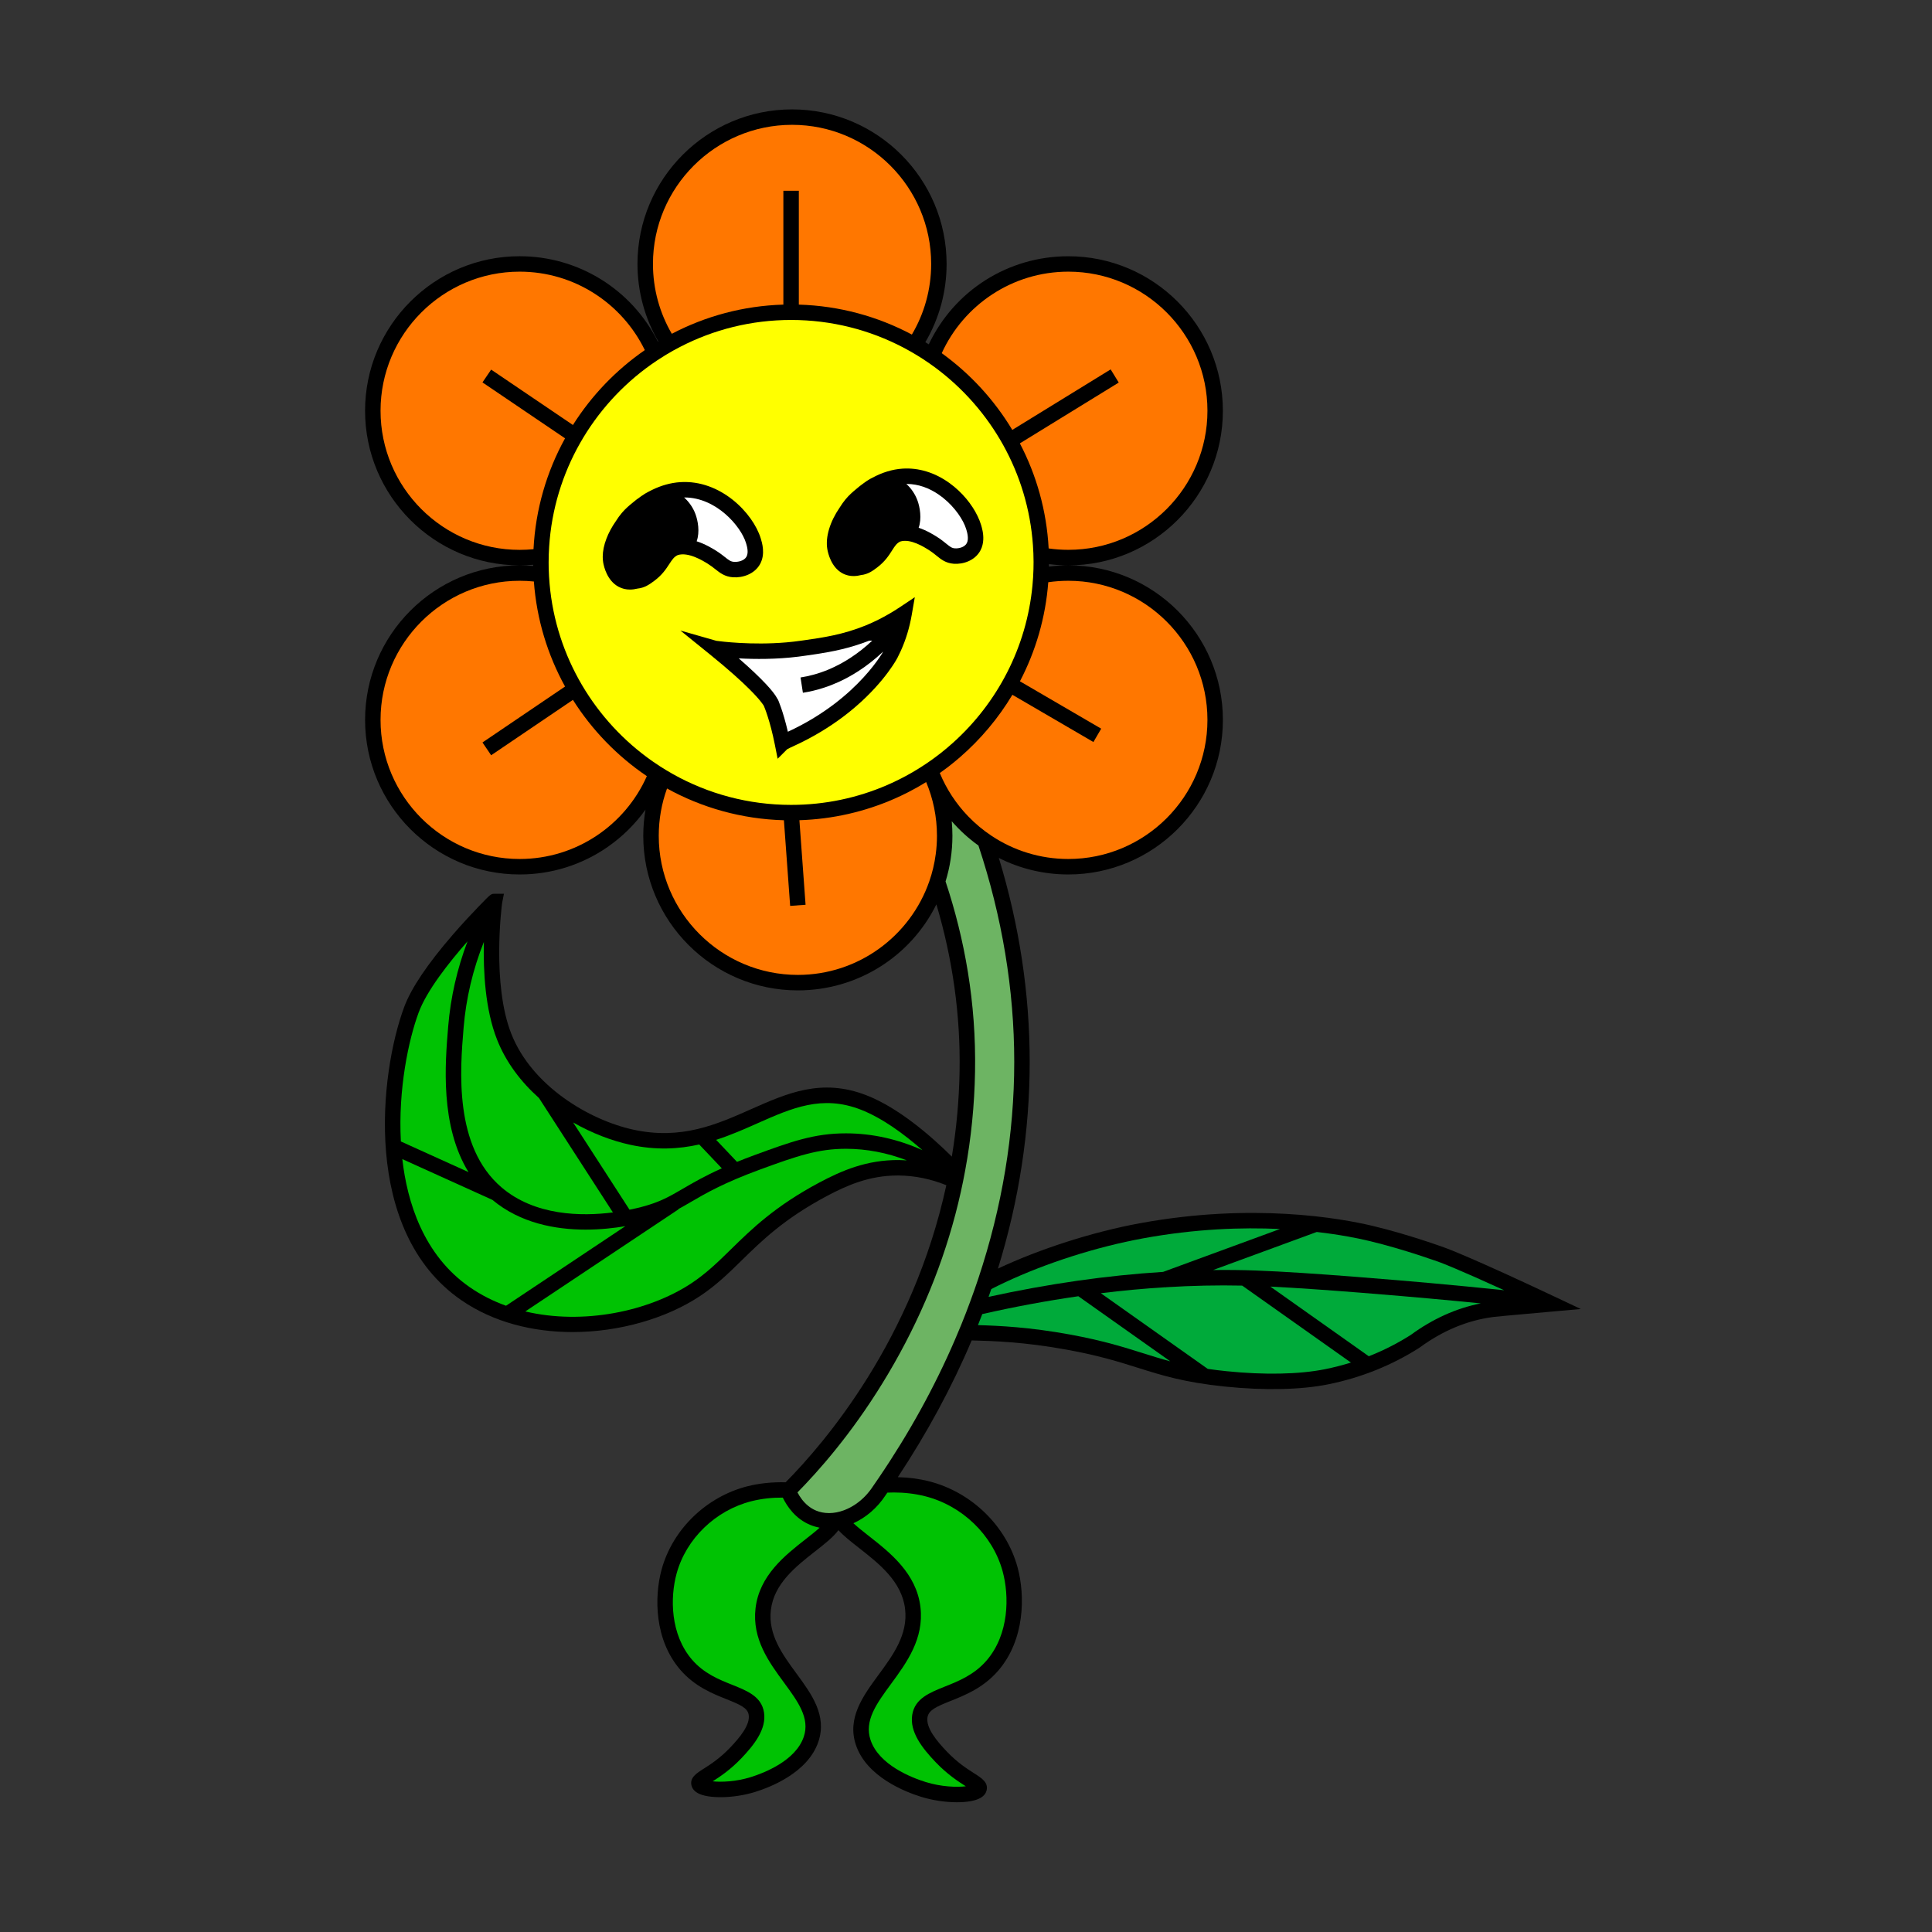
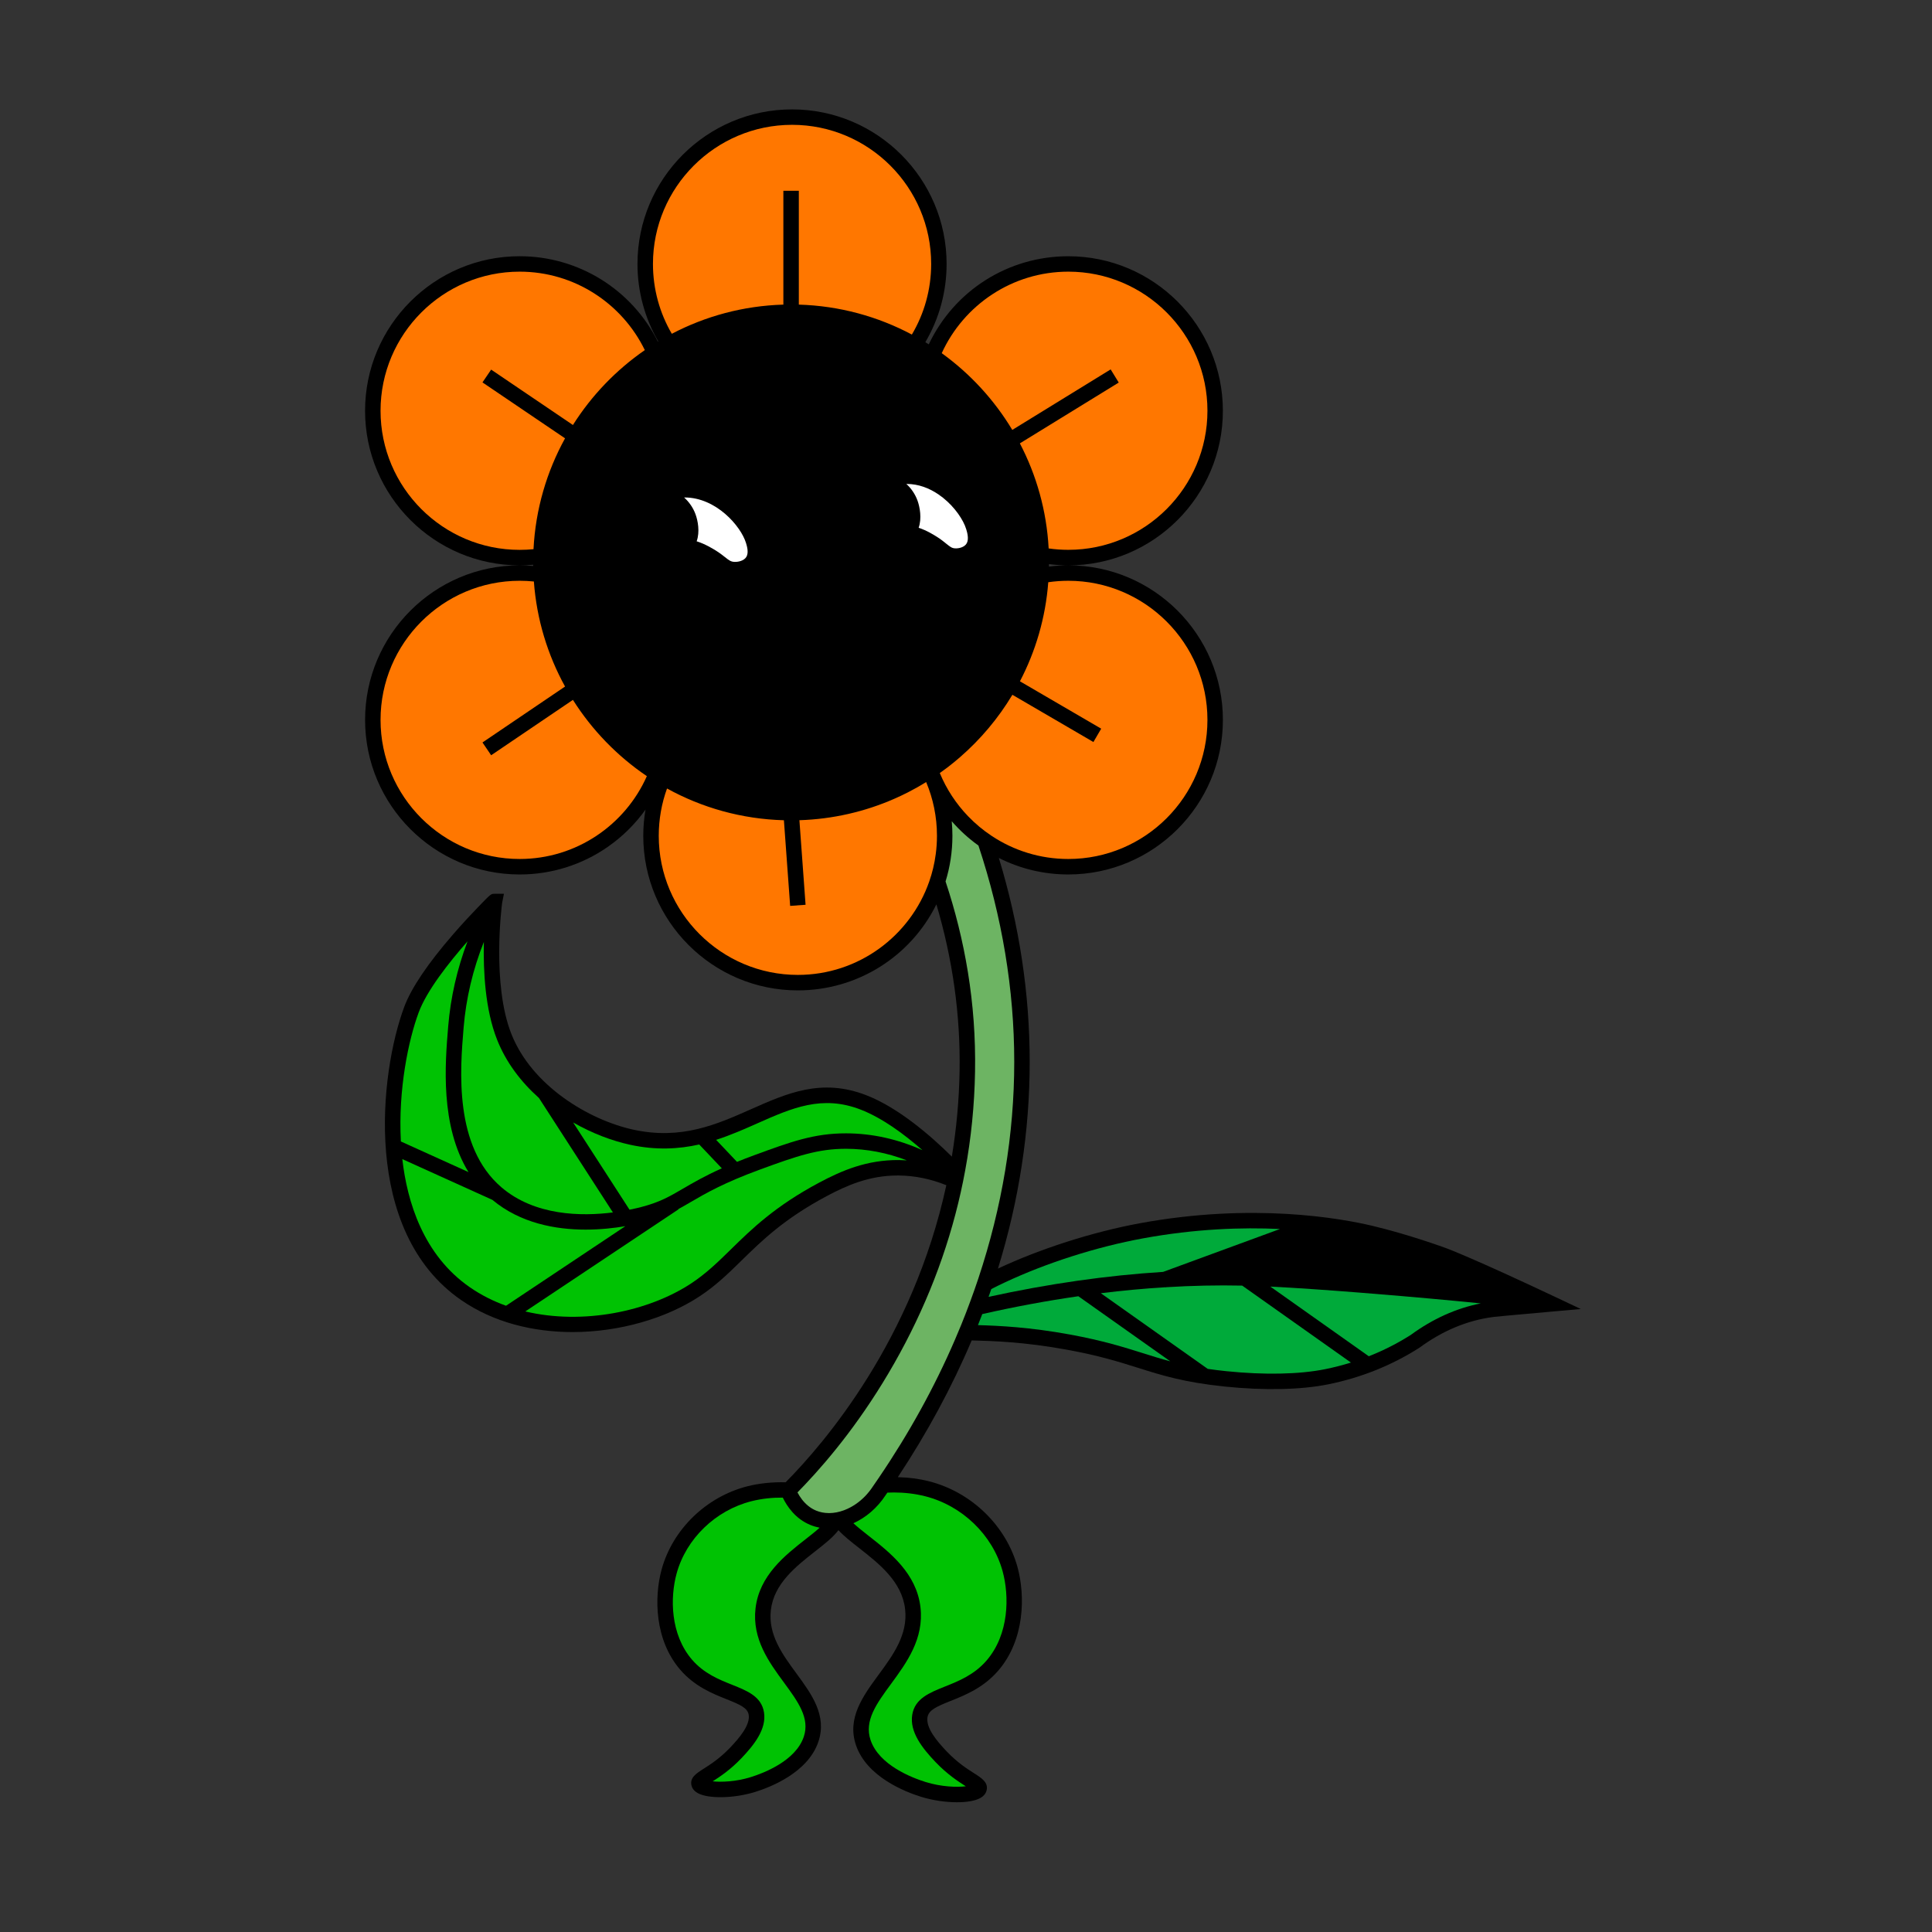
<svg xmlns="http://www.w3.org/2000/svg" version="1.1" x="0px" y="0px" viewBox="0 0 1000 1000" style="enable-background:new 0 0 1000 1000;" xml:space="preserve">
  <rect x="0" y="0" width="1000" height="1000" fill="#333333" stroke="none" />
  <style type="text/css">
	.st0{fill:#FFFFFF;}
	.st1{fill:#00AA3A;}
	.st2{fill:#FFFF00;}
	.st3{fill:#FF7700;}
	.st4{fill:#6DB463;}
	.st5{fill:#00C203;}
</style>
  <g id="图层_1">
    <path d="M804.9,671.25c-42.3-19.97-55.83-25.01-56.39-25.21c-0.78-0.29-19.2-7.04-38.03-11.52c-16.74-3.99-61.98-12.1-120.32-1.4   c-24.59,4.51-51.92,13.29-73.62,23.5c10.91-35.28,16.43-71.22,16.43-107c0-35.33-5.37-70.78-15.97-105.54   c11.1,5.61,23.36,8.54,35.97,8.54c44.11,0,80-35.89,80-80s-35.89-80-80-80c-3.32,0-6.67,0.21-10.02,0.64   c0.01-0.43,0.01-0.85,0.01-1.27c3.34,0.42,6.69,0.64,10,0.64c44.11,0,80-35.89,80-80s-35.89-80-80-80c-31.15,0-59,17.74-72.23,45.6   c-0.59-0.37-1.18-0.74-1.78-1.11c7.22-12.26,11.01-26.17,11.01-40.5c0-44.11-35.89-80-80-80s-80,35.89-80,80   c0,14.14,3.71,27.89,10.75,40.05c-0.07,0.04-0.14,0.09-0.21,0.13c-13.51-26.99-41.1-44.18-71.54-44.18c-44.11,0-80,35.89-80,80   s35.89,80,80,80c2.32,0,4.66-0.1,7.01-0.31c0,0.21,0,0.41,0.01,0.62c-2.34-0.21-4.69-0.31-7.01-0.31c-44.11,0-80,35.89-80,80   s35.89,80,80,80c16.41,0,32.18-4.94,45.61-14.28c7.64-5.32,14.22-11.84,19.53-19.28c-0.76,4.45-1.15,8.98-1.15,13.56   c0,44.11,35.89,80,80,80c30.82,0,58.39-17.5,71.72-44.53c8.47,28.5,12.5,57.53,12,86.46c-0.26,14.76-1.6,29.56-4.01,44.11   c-10.89-10.79-27.61-25.31-44.26-31.77c-23.14-8.99-40.93-1.08-59.78,7.28c-17.68,7.85-35.97,15.96-60.82,10.54   c-22.96-5.01-52.51-22.66-63.13-49.56c-10.11-25.59-5.09-65.49-4.77-67.87l0.93-4.66h-4.88c-1.84,0-1.84,0-8.42,6.81   c-3.12,3.22-7.9,8.29-12.97,14.14c-13.2,15.22-21.73,27.88-25.36,37.65c-12.67,34.08-22.14,116,29.47,151.68   c16.78,11.6,37.29,16.57,57.66,16.57c24.36,0,48.51-7.11,65.81-18.52c8.51-5.61,14.96-11.93,21.78-18.61   c10.3-10.09,21.97-21.52,43.89-33.2c10.45-5.57,22.13-10.71,36.75-10.71c0.22,0,0.43,0,0.65,0c8.31,0.09,16.57,1.78,24.6,5.03   c-17.36,80.03-62.89,133.3-83.17,153.77c-6.76-0.19-13.69,0.52-19.71,2.04c-21.34,5.39-38.81,22.31-44.49,43.11   c-3.9,14.27-3.7,36.43,9.69,51.92c7.45,8.62,16.56,12.26,23.88,15.19c7.16,2.86,10.92,4.52,11.5,8.07   c0.85,5.25-4.67,11.83-9.57,16.97c-5.36,5.62-10.22,8.72-13.78,10.98c-3.72,2.37-7.24,4.61-6.25,8.66   c0.27,1.11,1.04,2.68,3.17,3.89c5.46,3.09,18.83,2.84,29.8-0.57c8.04-2.5,27.32-10.03,32.71-26c4.58-13.58-3.53-24.63-11.37-35.32   c-7.23-9.86-14.71-20.05-13.23-32.79c1.59-13.7,12.95-22.6,22.98-30.45c4.88-3.82,9.25-7.25,12-10.92   c2.77,3.03,6.52,5.97,10.69,9.24c10.38,8.13,22.16,17.36,23.81,31.58c1.54,13.22-6.21,23.79-13.71,34   c-8.09,11.02-16.45,22.42-11.74,36.39c5.55,16.45,25.44,24.22,33.73,26.8c6.02,1.87,12.74,2.82,18.56,2.82   c5.11,0,9.52-0.73,12.14-2.22c2.16-1.22,2.94-2.81,3.21-3.93c1-4.1-2.6-6.39-6.4-8.81c-3.68-2.34-8.72-5.55-14.27-11.37   c-5.09-5.34-10.82-12.17-9.93-17.66c0.6-3.74,4.73-5.56,11.97-8.45c7.56-3.02,16.96-6.78,24.64-15.67   c13.81-15.98,14.01-38.84,9.99-53.57c-5.87-21.46-23.89-38.92-45.91-44.48c-4.97-1.26-10.48-1.97-16.04-2.11   c15.2-22.96,28.04-46.73,38.22-70.78c10.83,0.28,27.1,0.74,49.48,4.84c16.57,3.03,26.8,6.26,36.71,9.38   c12.22,3.85,23.76,7.49,44.83,9.66c20.42,2.1,39.41,1.7,53.48-1.14c16.95-3.42,32.81-9.77,47.14-18.88l0.22-0.15   c11.89-8.74,24.66-14.06,37.93-15.81l0.39-0.05c1.52-0.19,5.02-0.53,30.43-2.8l14.67-1.31L804.9,671.25z" />
  </g>
  <g id="图层_3">
    <g>
-       <path d="M332.2,266.68c-1.97,1.72-3.82,3.67-5.5,5.8c-0.42,0.54-0.83,1.08-1.21,1.62c-3.77,6.07-6.43,14.58-3.52,19.08    c1.36,2.1,4.14,3.58,6.61,3.56c0.73-0.22,1.45-0.5,2.14-0.79c4.19-1.77,5.93-4.48,7.94-7.61c2.02-3.15,4.31-6.7,9.09-8.43    c0.04-0.02,0.08-0.04,0.12-0.05c1.78-0.79,3.13-0.99,4.03-1.14c0.14-0.02,0.33-0.05,0.46-0.08c0,0,0,0,0.01,0    c1.43-1.49,1.48-6.05,0.1-9.76c-1.7-4.56-6-8.11-9.82-8.11h-0.07c-1.11,0.01-2.17,0.31-3.36,0.92c-0.03,0.01-0.07,0.03-0.1,0.05    c-0.64,0.36-1.28,0.74-1.91,1.15c-0.12,0.08-0.24,0.16-0.37,0.25c-1.03,0.72-2.19,1.61-3.55,2.67    C332.93,266.09,332.56,266.38,332.2,266.68z" />
      <path class="st0" d="M359.97,266.09c1.24,3.33,2.37,9.23,0.62,14.08c4.46,1.42,8.17,3.72,9.95,4.81c1.96,1.22,3.46,2.4,4.67,3.36    c2.21,1.75,3.06,2.36,4.75,2.48c1.92,0.14,5.23-0.47,6.45-2.73c1.2-2.23,0.15-5.64-0.3-7.1c-2.69-8.71-15.45-23.5-31.77-23.5    h-0.25C356.63,259.76,358.72,262.72,359.97,266.09z" />
-       <path class="st0" d="M396.66,354.28c2.71,2.92,4.61,5.34,5.57,7.13c0.12,0.2,0.22,0.39,0.3,0.58l0.08-0.03    c0.12,0.27,2.67,5.93,5.19,16.79c9.75-4.5,17.86-9.64,24.49-14.73c0.25-0.2,0.5-0.39,0.74-0.57c1.95-1.53,3.77-3.04,5.46-4.53    c0.59-0.52,1.16-1.03,1.71-1.54c10.17-9.33,15.38-17.47,16.81-19.89c-0.02-0.03-0.03-0.05-0.05-0.07    c-3.98,3.74-8.17,7.04-12.54,9.88c-3.37,2.19-6.82,4.09-10.34,5.69c-1.2,0.55-2.41,1.06-3.64,1.54h-0.01    c-1.36,0.54-2.73,1.03-4.11,1.47c-3.52,1.15-7.11,2.01-10.74,2.57l-0.92-5.94l-0.3-1.97c2.24-0.35,4.47-0.82,6.68-1.43    c2.7-0.73,5.38-1.66,8.01-2.77c3.75-1.59,7.43-3.54,11.01-5.87c3.97-2.58,7.78-5.58,11.4-8.98h-1.58    c-10.04,3.95-19.22,5.71-27.22,6.93c-1.79,0.28-3.52,0.52-5.19,0.76l-1.93,0.27c-0.73,0.11-1.47,0.21-2.2,0.3    c-11.36,1.43-22.61,1.36-30.96,0.9C388.3,345.91,393.15,350.51,396.66,354.28z" />
      <path class="st1" d="M513.09,667.22c-0.45,1.34-0.92,2.68-1.4,4.01c0,0.01-0.01,0.01-0.01,0.02c31.01-6.78,61.23-11.1,90.34-12.92    l60.49-22.2h-0.01c-19.63-0.93-43.8-0.12-70.9,4.85c-24,4.4-50.12,12.74-71.65,22.87C517.47,665.01,515.19,666.14,513.09,667.22z" />
-       <path class="st2" d="M284.24,282.98c-0.18,2.69-0.27,5.4-0.27,8.13v0.08c0,0.95,0.01,1.9,0.03,2.84c0.07,2.78,0.22,5.53,0.47,8.26    c3.36,37.91,23.65,71.03,53.25,91.74c1.26,0.88,2.53,1.73,3.83,2.57c1.02,0.66,2.05,1.31,3.1,1.94c1.24,0.75,2.5,1.49,3.77,2.2    c18.08,10.11,38.9,15.87,61.05,15.87c17.6,0,34.37-3.64,49.58-10.21c2.46-1.06,4.89-2.2,7.26-3.42c3.27-1.66,6.45-3.47,9.54-5.41    c0.31-0.18,0.62-0.38,0.92-0.58c1.95-1.24,3.87-2.53,5.74-3.88c0.4-0.28,0.79-0.57,1.18-0.86c1.11-0.81,2.2-1.65,3.28-2.49    c2.18-1.72,4.29-3.5,6.35-5.35c22.78-20.49,38.04-49.18,41.08-81.37c0.27-2.77,0.44-5.56,0.52-8.38c0.03-1.18,0.05-2.36,0.05-3.55    v-0.54c-0.01-2.8-0.12-5.57-0.32-8.32c-2.62-37.48-21.78-70.48-50.21-91.73c-2.22-1.66-4.5-3.25-6.83-4.76    c-1.02-0.66-2.05-1.31-3.09-1.94c-2.29-1.39-4.63-2.72-7.02-3.97c-17.36-9.09-37.11-14.24-58.03-14.24    c-20.64,0-40.12,5-57.31,13.87c-2.4,1.23-4.75,2.54-7.05,3.92c-0.45,0.27-0.9,0.55-1.35,0.83c-2.33,1.43-4.62,2.95-6.85,4.53    C306.97,210.06,286.72,244.15,284.24,282.98z M434.65,262.66c0.04-0.05,0.07-0.1,0.1-0.15c0.93-1.49,1.91-2.86,2.89-4.04    c1.81-2.19,3.71-3.83,5.36-5.19c1.25-1.1,2.55-2.12,3.88-3.07c0.01-0.01,0.03-0.02,0.04-0.03c1.13-0.85,2.27-1.63,3.46-2.3    c0.4-0.22,0.81-0.44,1.23-0.63c4.98-2.69,10.26-4.33,15.47-4.68c4.31-0.29,8.44,0.25,12.31,1.42c4.42,1.32,8.49,3.46,12.11,6.08    c6.56,4.74,11.63,11.07,14.5,17.07c0.75,1.54,1.35,3.06,1.79,4.52c0.43,1.43,1.32,4.39,1.15,7.7c-0.09,1.79-0.49,3.68-1.44,5.49    c-2.79,5.31-8.95,7.31-13.83,6.95c-4.17-0.31-6.62-2.3-8.98-4.22c-1.12-0.91-2.28-1.85-3.8-2.82c-2.41-1.53-9.7-6.16-14.95-4.46    c-1.8,0.89-2.66,2.16-4.21,4.61c-1.61,2.53-3.61,5.69-7.66,8.77c-2.2,1.67-4.68,3.56-8.38,3.97c-1.16,0.3-2.48,0.52-3.89,0.52    c-1.87,0-3.89-0.39-5.89-1.51c-5.74-3.21-7.34-10.36-7.7-12.47C427.17,277.95,429.55,270.08,434.65,262.66z M414.4,331.65    l1.94-0.27c9.5-1.35,20.09-2.86,32.01-7.77c2.01-0.83,4.07-1.76,6.16-2.8c3.86-1.93,7.64-4.12,11.24-6.52l7.75-5.18l-1.59,9.18    c-1.14,6.58-3.04,12.84-5.68,18.65c-0.54,1.19-1.11,2.37-1.71,3.53c-0.14,0.26-0.99,1.86-2.7,4.39    c-2.51,3.74-6.89,9.52-13.54,15.98c-1.56,1.52-3.26,3.09-5.09,4.67c-0.44,0.38-0.88,0.77-1.34,1.15c-1.54,1.3-3.17,2.61-4.89,3.92    c-7.13,5.43-15.84,10.88-26.33,15.67l-0.17,0.08c-1.21,0.52-2.27,1.07-3.05,1.5l-4.9,4.9l-1.46-7.34    c-2.47-12.42-5.35-19.27-5.69-20.05c-0.1-0.19-0.51-0.87-1.53-2.15c-1.11-1.4-2.97-3.54-5.98-6.53    c-4.19-4.18-10.62-10.03-20.4-17.94l-15.27-12.35l18.62,5.32c2.15,0.3,18.2,2.36,36.16,0.81    C409.41,332.29,411.91,332.01,414.4,331.65z M352.05,249.56c20.91-1.37,37.66,16,41.7,29.07c0.68,2.21,2.5,8.08-0.3,13.26    c-2.85,5.27-9.12,7.27-14.07,6.91c-4.23-0.3-6.73-2.28-9.14-4.19c-1.15-0.91-2.34-1.85-3.91-2.82    c-2.49-1.55-10.03-6.21-15.53-4.48c-1.89,0.91-2.77,2.18-4.38,4.64c-1.65,2.53-3.7,5.69-7.85,8.76c-2.27,1.67-4.83,3.58-8.64,3.95    c-1.16,0.29-2.47,0.5-3.86,0.5c-1.9,0-3.94-0.38-5.96-1.48c-5.87-3.19-7.52-10.35-7.89-12.47c-0.16-0.96-0.25-1.96-0.25-2.99    c0-2.95,0.66-6.17,1.94-9.46c1.13-2.97,2.76-6.01,4.83-8.97c1.01-1.62,2.09-3.09,3.17-4.36c1.75-2.05,3.57-3.62,5.18-4.92    c1.45-1.26,2.97-2.43,4.53-3.49c0.13-0.09,0.25-0.17,0.37-0.26c1.25-0.88,2.51-1.68,3.84-2.33c0.02-0.01,0.04-0.02,0.06-0.03    c0.61-0.32,1.22-0.63,1.83-0.92C342.36,251.23,347.23,249.88,352.05,249.56z" />
-       <path d="M444.21,289.74c0,0,0.01,0,0.02,0c0.68-0.21,1.37-0.49,2.02-0.77c4.05-1.76,5.74-4.46,7.69-7.59    c1.97-3.15,4.19-6.71,8.88-8.45c0.06-0.03,0.12-0.05,0.17-0.07c0.06-0.03,0.13-0.06,0.2-0.08c1.64-0.7,2.88-0.92,3.71-1.06    c0.14-0.02,0.27-0.03,0.4-0.06c1.39-1.51,1.44-6.09,0.09-9.81c-1.65-4.54-5.79-8.08-9.45-8.08h-0.06    c-0.93,0.01-1.83,0.24-2.82,0.71c-0.02,0.01-0.04,0.02-0.06,0.03c-0.94,0.52-1.87,1.09-2.78,1.71c-0.96,0.7-2.04,1.55-3.29,2.56    c-0.34,0.28-0.69,0.55-1.03,0.84c-1.78,1.6-3.46,3.39-5,5.34c-0.54,0.69-1.06,1.38-1.54,2.09c-0.01,0.01-0.01,0.02-0.02,0.03    c-3.67,6.09-6.26,14.62-3.42,19.14C439.23,288.28,441.85,289.74,444.21,289.74z" />
      <path class="st3" d="M405.75,424.56c-21.88-0.6-42.46-6.49-60.5-16.43c-2.77,7.64-4.28,15.89-4.28,24.48c0,39.71,32.3,72,72,72    c31.41,0,58.19-20.21,68-48.33c1.59-4.54,2.73-9.29,3.37-14.19c0.42-3.1,0.63-6.27,0.63-9.48c0-9.85-1.99-19.25-5.59-27.81    c-3.04,1.88-6.15,3.64-9.35,5.27c-2.37,1.21-4.79,2.36-7.25,3.43c-15.1,6.6-31.64,10.49-49.01,11.04l3.19,43.77l-7.98,0.58    L405.75,424.56z" />
      <path class="st4" d="M506.4,661.69c12.27-36.91,18.57-74.61,18.57-112.08c0-37.43-6.29-75.09-18.53-111.96    c-5.08-3.64-9.72-7.87-13.82-12.58c0.23,2.48,0.35,5,0.35,7.54c0,8.22-1.24,16.15-3.55,23.62c9.91,29.83,15.89,62.77,15.26,98.45    c-0.3,17.29-2,34.34-5.1,51.11c-0.68,3.75-1.44,7.48-2.27,11.2c-6.83,30.7-18.36,60.4-34.52,88.79    c-15.9,27.94-32.94,48.72-46.01,62.53c-1.38,1.47-2.72,2.85-4.01,4.16c0.59,1.13,1.34,2.36,2.27,3.57    c1.77,2.31,4.2,4.55,7.44,5.87c2.01,0.82,4.16,1.23,6.36,1.25c0.15,0.01,0.29,0.01,0.43,0.01c2.46-0.02,4.98-0.51,7.45-1.42    c0.18-0.06,0.36-0.13,0.54-0.21c3.82-1.49,7.52-3.97,10.68-7.28c1.38-1.46,2.67-3.07,3.82-4.83l0.07-0.1c1-1.44,2-2.89,2.98-4.34    c15.74-23.15,28.93-47.09,39.46-71.53c1.13-2.6,2.23-5.21,3.29-7.83c1.66-4.1,3.26-8.21,4.76-12.33    C503.76,669.44,505.11,665.57,506.4,661.69z" />
      <path class="st5" d="M518.95,813.27c-5.12-18.72-20.88-33.97-40.15-38.83c-5.34-1.35-10.88-1.94-16.11-1.94    c-1.15,0-2.28,0.03-3.39,0.08c-0.28,0.42-0.58,0.85-0.87,1.27c-4.39,6.71-10.32,11.7-16.72,14.57c2.21,2.06,5.02,4.26,7.89,6.52    c11.05,8.65,24.79,19.42,26.83,36.96c1.9,16.34-7.19,28.73-15.21,39.66c-7.51,10.23-13.99,19.06-10.61,29.1    c4.37,12.96,21.4,19.51,28.53,21.72c8.09,2.51,16.14,2.76,20.76,2.2c-3.8-2.42-9.51-6.08-15.69-12.56    c-6.76-7.09-13.48-15.54-12.04-24.45c1.35-8.39,8.9-11.41,16.9-14.61c7.1-2.83,15.15-6.05,21.56-13.46    C522.38,845.9,522.46,826.1,518.95,813.27z" />
      <path class="st1" d="M699.24,705.26l-56.28-39.83c-12.83-0.27-25.93,0.01-39.27,0.82l-0.34,0.12l-0.04-0.1    c-11.02,0.67-22.2,1.7-33.53,3.1l55.34,39.16h0.01c2.97,0.44,6.16,0.83,9.64,1.19c19.64,2.02,37.78,1.65,51.08-1.03    C690.4,707.77,694.86,706.63,699.24,705.26L699.24,705.26z" />
      <path class="st3" d="M409.97,64.61c-39.7,0-72,32.3-72,72c0,13.17,3.55,25.53,9.76,36.16c17.36-9.1,36.96-14.49,57.74-15.1V98.74    h8v58.93c0,0,0,0,0,0c21.09,0.62,40.96,6.16,58.51,15.5c6.35-10.72,9.99-23.22,9.99-36.56C481.97,96.91,449.67,64.61,409.97,64.61    z" />
      <path class="st0" d="M474.91,259.12c1.2,3.33,2.3,9.22,0.58,14.06c4.35,1.43,7.96,3.73,9.69,4.83c1.92,1.22,3.38,2.41,4.55,3.36    c2.13,1.73,2.95,2.34,4.54,2.45c1.83,0.14,4.98-0.47,6.15-2.69c1.18-2.26,0.15-5.7-0.29-7.17c-0.19-0.63-0.43-1.29-0.72-1.98    c-2.17-5.13-7.07-11.6-13.7-16.1c-4.71-3.2-10.3-5.39-16.39-5.39h-0.19C471.63,252.76,473.68,255.73,474.91,259.12z" />
      <path class="st5" d="M405.17,775.16c-5.24-0.05-10.84,0.51-16.24,1.87c-9.29,2.35-17.74,7.2-24.48,13.72    c-6.75,6.52-11.78,14.71-14.25,23.75c-3.38,12.37-3.31,31.46,8.02,44.58c6.17,7.14,13.94,10.25,20.8,12.99    c7.76,3.1,15.1,6.03,16.42,14.22c1.4,8.68-5.12,16.88-11.68,23.76c-5.82,6.1-11.2,9.62-14.88,11.96    c4.51,0.48,12.08,0.2,19.66-2.16c6.86-2.13,23.29-8.44,27.5-20.92c3.25-9.64-3.01-18.16-10.25-28.03    c-7.77-10.58-16.57-22.58-14.73-38.44c1.98-17.02,15.29-27.45,25.99-35.83c2.59-2.03,5.13-4.01,7.19-5.89    c-1.62-0.32-3.22-0.78-4.78-1.42C411.72,786.16,407.39,779.74,405.17,775.16z" />
      <path class="st5" d="M331.96,624.74c9.51-2.47,14.58-5.42,21.59-9.52c5.12-2.98,11.05-6.45,20.06-10.5l-11.69-12.34c0,0,0,0,0,0    c-10.61,2.39-22.36,3.07-35.8,0.14c-9.48-2.07-19.71-5.95-29.44-11.52h-0.01l29.17,45.14    C328.33,625.64,330.42,625.14,331.96,624.74z" />
      <path class="st5" d="M243.24,666.32c5.8,4.01,12.08,7.16,18.67,9.53l61.77-41.18c-5.71,0.96-12.81,1.78-20.55,1.78    c-15.63,0-33.82-3.33-48.26-15.39l-46.63-21.11c0,0,0,0,0,0C210.74,621.94,219.05,649.6,243.24,666.32z" />
      <path class="st5" d="M357.77,664.28c7.86-5.19,14.04-11.24,20.59-17.66c10.68-10.46,22.79-22.32,45.73-34.54    c11.54-6.14,24.51-11.79,41.24-11.64c1.33,0.02,2.66,0.07,4,0.16c0.01-0.01,0.02,0,0.02,0c0,0,0,0,0,0    c-10.26-3.95-20.76-5.96-31.39-5.99c-14.52-0.01-25.27,3.67-44.61,10.76c-18.87,6.92-28.24,12.38-35.76,16.77    c-2.24,1.31-4.34,2.53-6.48,3.68l0.08,0.13L271.9,678.8C301.84,685.89,335.73,678.81,357.77,664.28z" />
      <path class="st3" d="M268.97,444.61c29.34,0,54.64-17.64,65.84-42.88c-15.31-10.36-28.37-23.82-38.26-39.47c0,0,0,0,0-0.01    l-42.33,28.67l-4.49-6.62l42.74-28.95c0,0,0,0,0,0c-9.02-16.35-14.7-34.78-16.14-54.37c-2.42-0.24-4.88-0.37-7.36-0.37    c-39.7,0-72,32.3-72,72C196.97,412.32,229.27,444.61,268.97,444.61z" />
      <path class="st5" d="M242.49,606.67c-14.76-24.06-12.1-56.27-10.53-75.1l0.02-0.29c1.25-15.07,4.62-29.81,10.01-44.05    c-0.01,0.01-0.02,0.02-0.02,0.03c-9.81,11.16-21.08,25.52-25.25,36.75c-5.27,14.18-10.68,39.81-9.23,66.81L242.49,606.67z" />
      <path class="st1" d="M591.53,700.39c4.78,1.5,9.3,2.93,14.22,4.23l-47.6-33.69c-16.31,2.35-32.9,5.42-49.73,9.24    c-0.73,1.91-1.47,3.81-2.23,5.71c11,0.32,26.71,1.04,47.68,4.88C570.92,693.89,581.87,697.34,591.53,700.39z" />
-       <path class="st1" d="M778.57,667.83c-0.01-0.01-0.01-0.01-0.02,0l-0.01-0.01c-24.11-11.03-32.69-14.24-32.8-14.28    c-0.18-0.06-18.76-6.88-37.12-11.24c-5.76-1.37-15.01-3.25-27.08-4.63h-0.01c0,0,0,0,0,0l-53.66,19.7    c7.5-0.09,14.92-0.02,22.25,0.25c27.53,0.99,76.06,5.23,90.28,6.5C753.11,665.26,765.89,666.51,778.57,667.83    C778.57,667.83,778.57,667.83,778.57,667.83z" />
      <path class="st1" d="M730.17,690.98c11.41-8.36,23.58-13.85,36.29-16.35c-8.92-0.89-17.87-1.74-26.78-2.54    c-12.92-1.16-54.24-4.77-82.15-6.15l50.96,36.06C716.05,699.02,723.3,695.34,730.17,690.98z" />
      <path class="st5" d="M250.45,487.53c-5.71,14.33-9.23,29.2-10.49,44.42l-0.02,0.29c-1.78,21.39-5.09,61.21,19.64,82.34    c17.29,14.77,41.38,15.05,57.66,12.97l-38.27-59.23h0c-9.27-8.27-17.03-18.4-21.7-30.24C251.11,522.53,250.1,502.54,250.45,487.53    C250.45,487.53,250.45,487.53,250.45,487.53z" />
      <path class="st5" d="M390.59,597.86c18.54-6.79,30.75-11.29,47.39-11.24c13.44,0.03,26.65,2.96,39.45,8.7    c-0.01-0.01-0.02-0.02-0.03-0.03l-0.01-0.01c-9.4-8.25-20.7-16.59-31.86-20.93c-20.03-7.77-35.6-0.86-53.64,7.14    c-6.67,2.96-13.66,6.06-21.22,8.49c0,0,0,0,0,0l10.8,11.4C384.25,600.24,387.28,599.07,390.59,597.86z" />
      <path class="st3" d="M552.97,140.61c-29.07,0-54.18,17.32-65.53,42.19c14.7,10.62,27.16,24.14,36.52,39.72c0,0,0,0,0,0    l50.91-31.32l4.19,6.81l-51.18,31.48v0c8.59,16.43,13.85,34.85,14.9,54.38c3.33,0.48,6.73,0.72,10.19,0.72c39.7,0,72-32.29,72-72    C624.97,172.91,592.67,140.61,552.97,140.61z" />
      <path class="st3" d="M524.01,359.62c-7.28,12.14-16.45,23.04-27.1,32.29c-2.09,1.82-4.24,3.57-6.45,5.27    c-1.32,1-2.66,1.99-4.02,2.95c3.45,8.33,8.43,15.88,14.58,22.29c3.71,3.86,7.83,7.31,12.3,10.26    c11.38,7.54,25.01,11.93,39.65,11.93c39.7,0,72-32.29,72-72c0-39.7-32.3-72-72-72c-3.53,0-7,0.25-10.39,0.75    c-1.4,18.38-6.54,35.72-14.66,51.28l42.06,24.52l-4.03,6.91L524.01,359.62z" />
      <path class="st3" d="M268.97,140.61c-39.7,0-72,32.3-72,72c0,39.71,32.3,72,72,72c2.42,0,4.81-0.12,7.17-0.35    c1.06-20.72,6.85-40.2,16.33-57.38c0,0,0,0,0,0l-42.74-28.95l4.49-6.62l42.33,28.67c0,0,0,0,0-0.01    c9.66-15.29,22.35-28.49,37.21-38.76C322.07,157.2,297.42,140.61,268.97,140.61z" />
    </g>
  </g>
</svg>